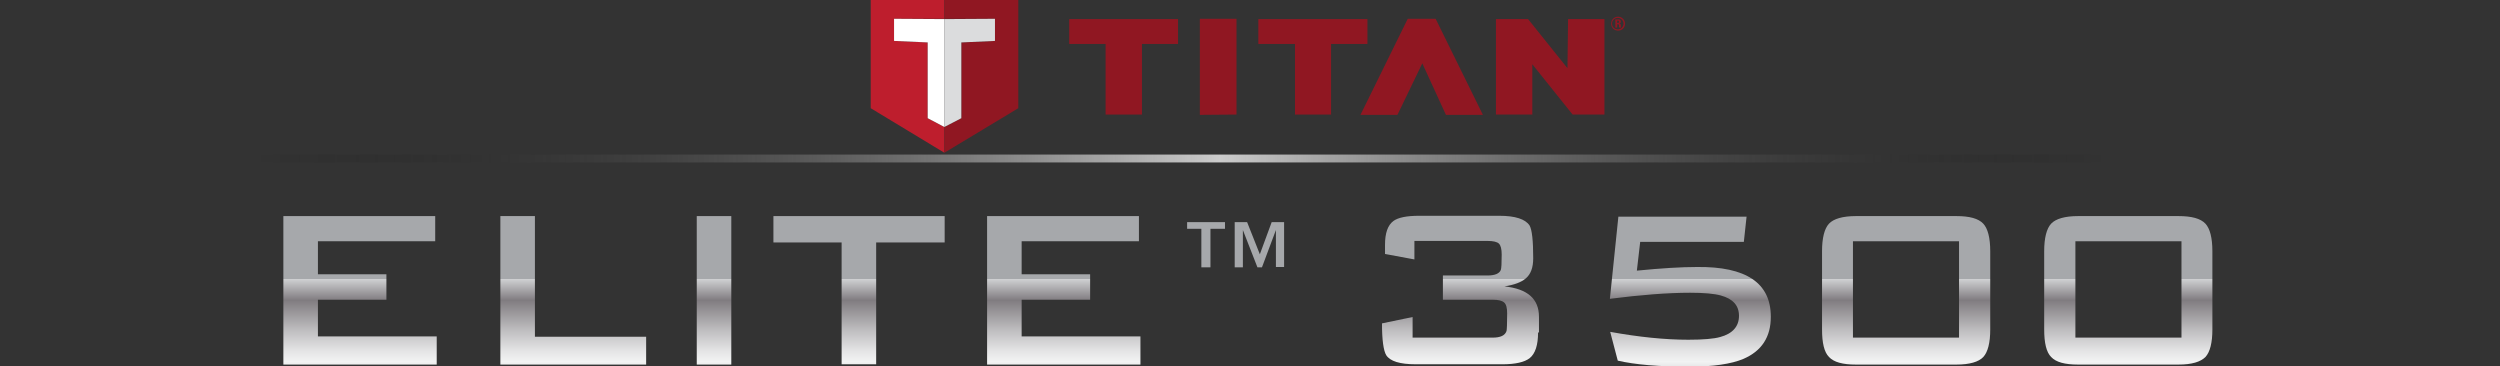
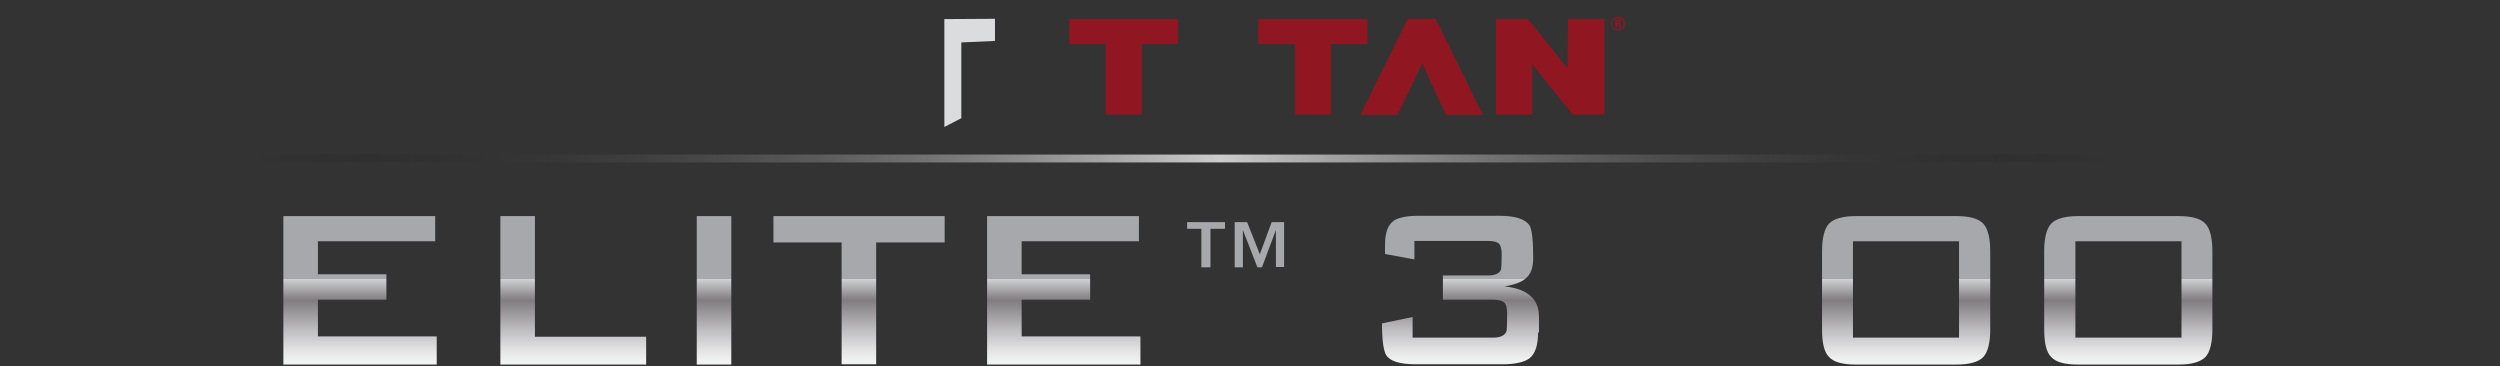
<svg xmlns="http://www.w3.org/2000/svg" version="1.1" id="Layer_1" x="0px" y="0px" viewBox="0 0 824.9 120.9" style="enable-background:new 0 0 824.9 120.9;" xml:space="preserve">
  <rect x="0" y="0" width="824.9" height="120.9" fill="#333333" stroke="none" />
  <style type="text/css">
	.st0{fill:url(#SVGID_1_);}
	.st1{fill:url(#SVGID_2_);}
	.st2{fill:url(#SVGID_3_);}
	.st3{fill:url(#SVGID_4_);}
	.st4{fill:url(#SVGID_5_);}
	.st5{fill:url(#SVGID_6_);}
	.st6{fill:url(#SVGID_7_);}
	.st7{fill:url(#SVGID_8_);}
	.st8{fill:url(#SVGID_9_);}
	.st9{fill:url(#SVGID_10_);}
	.st10{fill:#BE1E2D;}
	.st11{fill:#901722;}
	.st12{fill:#DBDCDD;}
	.st13{fill:#FFFFFF;}
	.st14{fill:url(#SVGID_11_);}
</style>
  <g>
    <linearGradient id="SVGID_1_" gradientUnits="userSpaceOnUse" x1="118.778" y1="149.22" x2="118.778" y2="92.015">
      <stop offset="0" style="stop-color:#E5E2DF" />
      <stop offset="0" style="stop-color:#DDD9D6" />
      <stop offset="6.299578e-02" style="stop-color:#CECAC9" />
      <stop offset="0.183" style="stop-color:#A7A3A6" />
      <stop offset="0.264" style="stop-color:#8A868C" />
      <stop offset="0.522" style="stop-color:#F2F3F3" />
      <stop offset="0.585" style="stop-color:#E4E4E5" />
      <stop offset="0.705" style="stop-color:#BEBDBF" />
      <stop offset="0.869" style="stop-color:#837F83" />
      <stop offset="0.876" style="stop-color:#807C80" />
      <stop offset="1" style="stop-color:#D0D2D3" />
      <stop offset="1" style="stop-color:#A6A8AB" />
    </linearGradient>
    <path class="st0" d="M144.1,120.3H93.5v-49h50.1v8.3h-38.7v10.9h22.6v8.4h-22.6v12.1h39.2V120.3z" />
    <linearGradient id="SVGID_2_" gradientUnits="userSpaceOnUse" x1="189.187" y1="149.22" x2="189.187" y2="92.015">
      <stop offset="0" style="stop-color:#E5E2DF" />
      <stop offset="0" style="stop-color:#DDD9D6" />
      <stop offset="6.299578e-02" style="stop-color:#CECAC9" />
      <stop offset="0.183" style="stop-color:#A7A3A6" />
      <stop offset="0.264" style="stop-color:#8A868C" />
      <stop offset="0.522" style="stop-color:#F2F3F3" />
      <stop offset="0.585" style="stop-color:#E4E4E5" />
      <stop offset="0.705" style="stop-color:#BEBDBF" />
      <stop offset="0.869" style="stop-color:#837F83" />
      <stop offset="0.876" style="stop-color:#807C80" />
      <stop offset="1" style="stop-color:#D0D2D3" />
      <stop offset="1" style="stop-color:#A6A8AB" />
    </linearGradient>
    <path class="st1" d="M213.2,120.3h-48.1v-49h11.4v39.8h36.7V120.3z" />
    <linearGradient id="SVGID_3_" gradientUnits="userSpaceOnUse" x1="235.638" y1="149.22" x2="235.638" y2="92.015">
      <stop offset="0" style="stop-color:#E5E2DF" />
      <stop offset="0" style="stop-color:#DDD9D6" />
      <stop offset="6.299578e-02" style="stop-color:#CECAC9" />
      <stop offset="0.183" style="stop-color:#A7A3A6" />
      <stop offset="0.264" style="stop-color:#8A868C" />
      <stop offset="0.522" style="stop-color:#F2F3F3" />
      <stop offset="0.585" style="stop-color:#E4E4E5" />
      <stop offset="0.705" style="stop-color:#BEBDBF" />
      <stop offset="0.869" style="stop-color:#837F83" />
      <stop offset="0.876" style="stop-color:#807C80" />
      <stop offset="1" style="stop-color:#D0D2D3" />
      <stop offset="1" style="stop-color:#A6A8AB" />
    </linearGradient>
    <path class="st2" d="M241.3,120.3h-11.4v-49h11.4V120.3z" />
    <linearGradient id="SVGID_4_" gradientUnits="userSpaceOnUse" x1="283.511" y1="149.22" x2="283.511" y2="92.015">
      <stop offset="0" style="stop-color:#E5E2DF" />
      <stop offset="0" style="stop-color:#DDD9D6" />
      <stop offset="6.299578e-02" style="stop-color:#CECAC9" />
      <stop offset="0.183" style="stop-color:#A7A3A6" />
      <stop offset="0.264" style="stop-color:#8A868C" />
      <stop offset="0.522" style="stop-color:#F2F3F3" />
      <stop offset="0.585" style="stop-color:#E4E4E5" />
      <stop offset="0.705" style="stop-color:#BEBDBF" />
      <stop offset="0.869" style="stop-color:#837F83" />
      <stop offset="0.876" style="stop-color:#807C80" />
      <stop offset="1" style="stop-color:#D0D2D3" />
      <stop offset="1" style="stop-color:#A6A8AB" />
    </linearGradient>
    <path class="st3" d="M311.7,80h-22.6v40.2h-11.4V80h-22.5v-8.7h56.5V80z" />
    <linearGradient id="SVGID_5_" gradientUnits="userSpaceOnUse" x1="350.98" y1="149.22" x2="350.98" y2="92.015">
      <stop offset="0" style="stop-color:#E5E2DF" />
      <stop offset="0" style="stop-color:#DDD9D6" />
      <stop offset="6.299578e-02" style="stop-color:#CECAC9" />
      <stop offset="0.183" style="stop-color:#A7A3A6" />
      <stop offset="0.264" style="stop-color:#8A868C" />
      <stop offset="0.522" style="stop-color:#F2F3F3" />
      <stop offset="0.585" style="stop-color:#E4E4E5" />
      <stop offset="0.705" style="stop-color:#BEBDBF" />
      <stop offset="0.869" style="stop-color:#837F83" />
      <stop offset="0.876" style="stop-color:#807C80" />
      <stop offset="1" style="stop-color:#D0D2D3" />
      <stop offset="1" style="stop-color:#A6A8AB" />
    </linearGradient>
    <path class="st4" d="M376.3,120.3h-50.6v-49h50.1v8.3h-38.7v10.9h22.6v8.4h-22.6v12.1h39.2V120.3z" />
    <linearGradient id="SVGID_6_" gradientUnits="userSpaceOnUse" x1="481.733" y1="149.22" x2="481.733" y2="92.015">
      <stop offset="0" style="stop-color:#E5E2DF" />
      <stop offset="0" style="stop-color:#DDD9D6" />
      <stop offset="6.299578e-02" style="stop-color:#CECAC9" />
      <stop offset="0.183" style="stop-color:#A7A3A6" />
      <stop offset="0.264" style="stop-color:#8A868C" />
      <stop offset="0.522" style="stop-color:#F2F3F3" />
      <stop offset="0.585" style="stop-color:#E4E4E5" />
      <stop offset="0.705" style="stop-color:#BEBDBF" />
      <stop offset="0.869" style="stop-color:#837F83" />
      <stop offset="0.876" style="stop-color:#807C80" />
      <stop offset="1" style="stop-color:#D0D2D3" />
      <stop offset="1" style="stop-color:#A6A8AB" />
    </linearGradient>
    <path class="st5" d="M507.5,109.7c0,4.1-0.9,7-2.8,8.5c-1.7,1.3-4.7,2-9,2h-28.5c-5.3,0-8.5-1-9.8-3c-0.9-1.5-1.4-5-1.4-10.5   l10.1-2.1v6.8h26.4c2.6,0,4.1-0.7,4.6-2.2c0.1-0.4,0.2-2.3,0.2-5.8c0-1.8-0.3-3-1-3.6c-0.7-0.6-1.9-0.9-3.7-0.9h-16.5v-8h14.7   c2.4,0,3.9-0.6,4.4-1.8c0.2-0.5,0.3-2.2,0.3-5.1c0-1.8-0.3-3-0.9-3.6c-0.6-0.6-1.9-0.9-3.7-0.9h-24.2v6.1l-9.7-1.8v-3   c0-3.9,0.9-6.5,2.8-7.9c1.5-1.1,4.3-1.7,8.4-1.7h26.5c5.3,0,8.6,1.1,10,3.2c0.8,1.4,1.2,5,1.2,10.8c0,3.1-0.8,5.3-2.5,6.7   c-1.4,1.2-3.7,2.1-7,2.6c7.6,0.8,11.4,4.1,11.4,10V109.7z" />
    <linearGradient id="SVGID_7_" gradientUnits="userSpaceOnUse" x1="557.743" y1="149.22" x2="557.743" y2="92.015">
      <stop offset="0" style="stop-color:#E5E2DF" />
      <stop offset="0" style="stop-color:#DDD9D6" />
      <stop offset="6.299578e-02" style="stop-color:#CECAC9" />
      <stop offset="0.183" style="stop-color:#A7A3A6" />
      <stop offset="0.264" style="stop-color:#8A868C" />
      <stop offset="0.522" style="stop-color:#F2F3F3" />
      <stop offset="0.585" style="stop-color:#E4E4E5" />
      <stop offset="0.705" style="stop-color:#BEBDBF" />
      <stop offset="0.869" style="stop-color:#837F83" />
      <stop offset="0.876" style="stop-color:#807C80" />
      <stop offset="1" style="stop-color:#D0D2D3" />
      <stop offset="1" style="stop-color:#A6A8AB" />
    </linearGradient>
-     <path class="st6" d="M584.3,104.5c0,6.7-3,11.3-9,13.9c-4,1.7-10,2.6-17.9,2.6c-10.1,0-18-0.7-23.6-2l-2.5-9.5   c9.4,1.7,18,2.6,25.8,2.6c4.9,0,8.4-0.3,10.5-0.9c4.1-1.1,6.2-3.5,6.2-7c0-3.4-2-5.6-6-6.7c-2.2-0.6-5.5-0.9-10.1-0.9   c-7.5,0-16.3,0.7-26.5,2l2.8-27.1h42.3l-0.9,8.3h-34.2l-1.1,9.5c8.1-0.8,14.7-1.2,19.8-1.2C576.2,87.9,584.3,93.4,584.3,104.5z" />
    <linearGradient id="SVGID_8_" gradientUnits="userSpaceOnUse" x1="628.913" y1="149.22" x2="628.913" y2="92.015">
      <stop offset="0" style="stop-color:#E5E2DF" />
      <stop offset="0" style="stop-color:#DDD9D6" />
      <stop offset="6.299578e-02" style="stop-color:#CECAC9" />
      <stop offset="0.183" style="stop-color:#A7A3A6" />
      <stop offset="0.264" style="stop-color:#8A868C" />
      <stop offset="0.522" style="stop-color:#F2F3F3" />
      <stop offset="0.585" style="stop-color:#E4E4E5" />
      <stop offset="0.705" style="stop-color:#BEBDBF" />
      <stop offset="0.869" style="stop-color:#837F83" />
      <stop offset="0.876" style="stop-color:#807C80" />
      <stop offset="1" style="stop-color:#D0D2D3" />
      <stop offset="1" style="stop-color:#A6A8AB" />
    </linearGradient>
    <path class="st7" d="M656.7,108.7c0,4.4-0.8,7.5-2.3,9.1c-1.5,1.6-4.5,2.5-8.9,2.5h-33.1c-4.4,0-7.3-0.8-8.9-2.5   c-1.6-1.6-2.3-4.7-2.3-9.1V82.9c0-4.4,0.8-7.5,2.3-9.1c1.5-1.6,4.5-2.5,8.9-2.5h33.1c4.4,0,7.3,0.8,8.9,2.5   c1.5,1.6,2.3,4.7,2.3,9.1V108.7z M646.4,111.4V79.6h-35v31.8H646.4z" />
    <linearGradient id="SVGID_9_" gradientUnits="userSpaceOnUse" x1="702.265" y1="149.22" x2="702.265" y2="92.015">
      <stop offset="0" style="stop-color:#E5E2DF" />
      <stop offset="0" style="stop-color:#DDD9D6" />
      <stop offset="6.299578e-02" style="stop-color:#CECAC9" />
      <stop offset="0.183" style="stop-color:#A7A3A6" />
      <stop offset="0.264" style="stop-color:#8A868C" />
      <stop offset="0.522" style="stop-color:#F2F3F3" />
      <stop offset="0.585" style="stop-color:#E4E4E5" />
      <stop offset="0.705" style="stop-color:#BEBDBF" />
      <stop offset="0.869" style="stop-color:#837F83" />
      <stop offset="0.876" style="stop-color:#807C80" />
      <stop offset="1" style="stop-color:#D0D2D3" />
      <stop offset="1" style="stop-color:#A6A8AB" />
    </linearGradient>
    <path class="st8" d="M730,108.7c0,4.4-0.8,7.5-2.3,9.1c-1.6,1.6-4.5,2.5-8.9,2.5h-33.1c-4.4,0-7.3-0.8-8.9-2.5   c-1.6-1.6-2.3-4.7-2.3-9.1V82.9c0-4.4,0.8-7.5,2.3-9.1c1.5-1.6,4.5-2.5,8.9-2.5h33.1c4.4,0,7.3,0.8,8.9,2.5   c1.5,1.6,2.3,4.7,2.3,9.1V108.7z M719.8,111.4V79.6h-35v31.8H719.8z" />
    <linearGradient id="SVGID_10_" gradientUnits="userSpaceOnUse" x1="407.647" y1="149.22" x2="407.647" y2="92.015">
      <stop offset="0" style="stop-color:#E5E2DF" />
      <stop offset="0" style="stop-color:#DDD9D6" />
      <stop offset="6.299578e-02" style="stop-color:#CECAC9" />
      <stop offset="0.183" style="stop-color:#A7A3A6" />
      <stop offset="0.264" style="stop-color:#8A868C" />
      <stop offset="0.522" style="stop-color:#F2F3F3" />
      <stop offset="0.585" style="stop-color:#E4E4E5" />
      <stop offset="0.705" style="stop-color:#BEBDBF" />
      <stop offset="0.869" style="stop-color:#837F83" />
      <stop offset="0.876" style="stop-color:#807C80" />
      <stop offset="1" style="stop-color:#D0D2D3" />
      <stop offset="1" style="stop-color:#A6A8AB" />
    </linearGradient>
    <path class="st9" d="M404.1,75.5h-4.7v12.7h-3V75.5h-4.7v-2.2h12.5V75.5z M423.7,88.1H421V75.9l-4.6,12.3h-1.5l-4.8-12.3v12.3h-2.7   V73.3h4.1l4.2,10.6l3.9-10.6h4.1V88.1z" />
  </g>
  <g>
-     <polygon class="st10" points="311.6,41.9 306.1,39 306.1,14 295,13.5 295,6.2 311.6,6.2 311.6,0.4 311.6,5.7 311.6,5.4 311.6,0    287.3,0 287.3,35.7 311.6,50.4  " />
-     <polygon class="st11" points="311.6,0 311.6,5.4 311.6,5.7 311.6,0.4 311.6,6.2 328.3,6.2 328.3,13.5 317.2,14 317.2,39    311.6,41.9 311.6,50.4 336,35.7 336,0  " />
    <polygon class="st12" points="317.2,39 317.2,14 328.3,13.5 328.3,6.2 311.6,6.3 311.6,41.9  " />
-     <polygon class="st13" points="295,13.5 306.1,14 306.1,39 311.6,41.9 311.6,6.3 295,6.2  " />
    <polygon class="st11" points="364.8,14.5 352.8,14.5 352.8,6.3 388.7,6.3 388.7,14.5 376.8,14.5 376.8,37.8 364.8,37.8  " />
-     <polygon class="st11" points="395.9,37.9 395.9,6.2 408,6.2 408,37.8  " />
    <polygon class="st11" points="427.3,14.5 415.2,14.5 415.2,6.3 451.2,6.3 451.2,14.5 439.2,14.5 439.2,37.8 427.3,37.8  " />
    <polygon class="st11" points="489.3,37.9 473.7,6.2 464.5,6.2 448.9,37.9 460.8,37.9 461.1,37.9 469.3,20.9 477.1,37.9 477.4,37.9     " />
    <polygon class="st11" points="517.4,6.3 517.2,22.5 504.2,6.3 493.6,6.3 493.6,37.8 505.6,37.8 505.6,21.2 518.9,37.8 529.4,37.8    529.4,6.3  " />
    <g>
      <path class="st11" d="M533.6,7.6h0.3c0.2,0,0.3-0.2,0.3-0.4c0-0.3-0.1-0.4-0.3-0.4h-0.3V7.6z M533.6,9.1h-0.6V6.4h1.1    c0.4,0,0.7,0.3,0.7,0.7c0,0.3-0.1,0.6-0.5,0.7v0c0.1,0,0.5,0,0.5,0.5c0,0.2,0,0.7,0.1,0.8h-0.6c-0.1-0.2-0.1-0.3-0.1-0.5    c0-0.3,0.1-0.6-0.4-0.6h-0.2V9.1z M535.7,7.8c0-1-0.8-1.9-1.9-1.9c-1,0-1.9,0.8-1.9,1.9c0,1,0.8,1.9,1.9,1.9    C534.9,9.7,535.7,8.8,535.7,7.8 M536.2,7.8c0,1.3-1,2.3-2.3,2.3c-1.3,0-2.3-1-2.3-2.3c0-1.3,1-2.3,2.3-2.3    C535.1,5.5,536.2,6.5,536.2,7.8" />
    </g>
  </g>
  <linearGradient id="SVGID_11_" gradientUnits="userSpaceOnUse" x1="83.037" y1="52.326" x2="696.271" y2="52.326">
    <stop offset="0" style="stop-color:#000000;stop-opacity:0" />
    <stop offset="0.521" style="stop-color:#CCCCCC" />
    <stop offset="1" style="stop-color:#000000;stop-opacity:0" />
  </linearGradient>
  <rect y="51" class="st14" width="824.9" height="2.6" />
</svg>